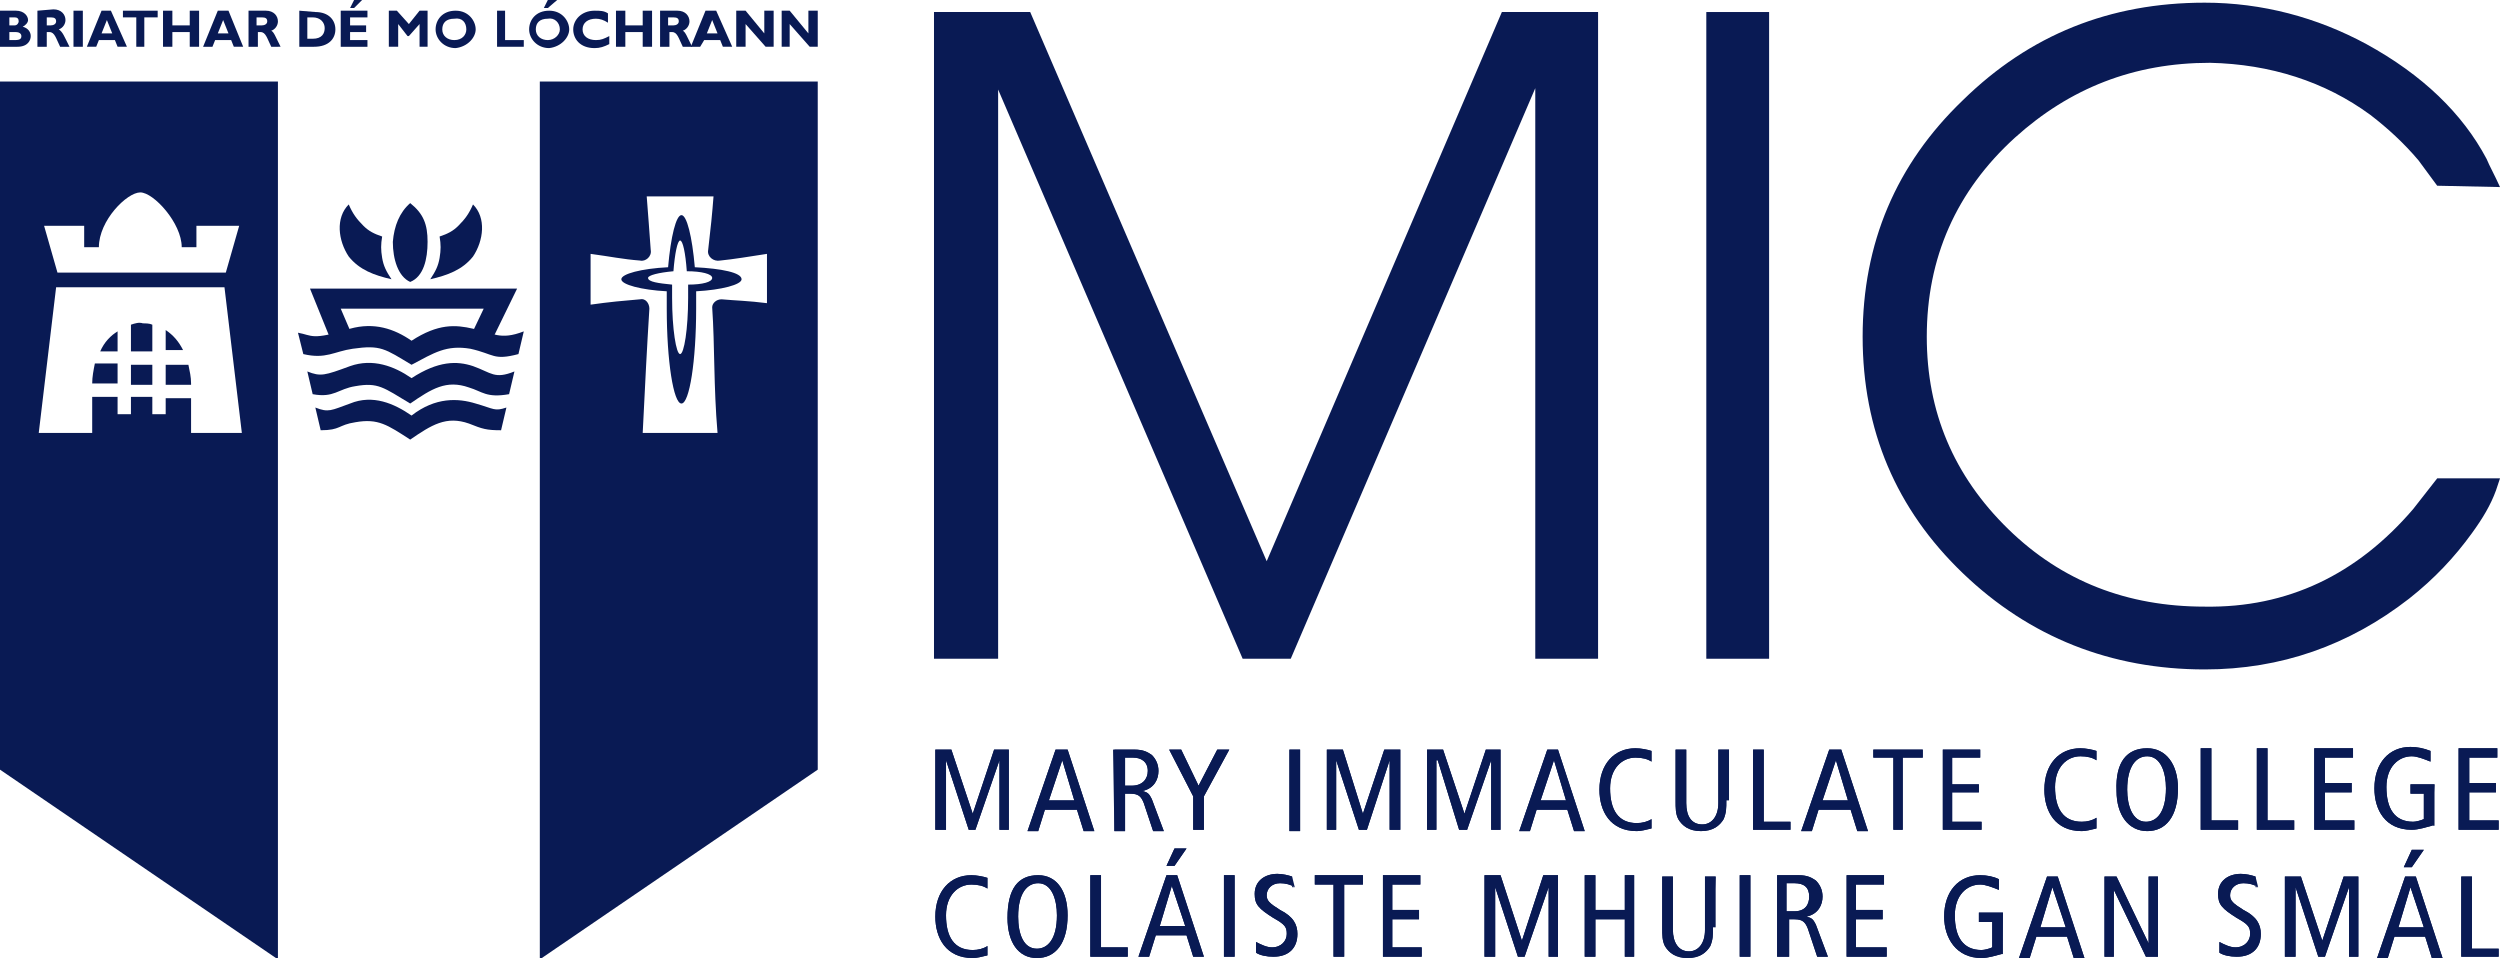
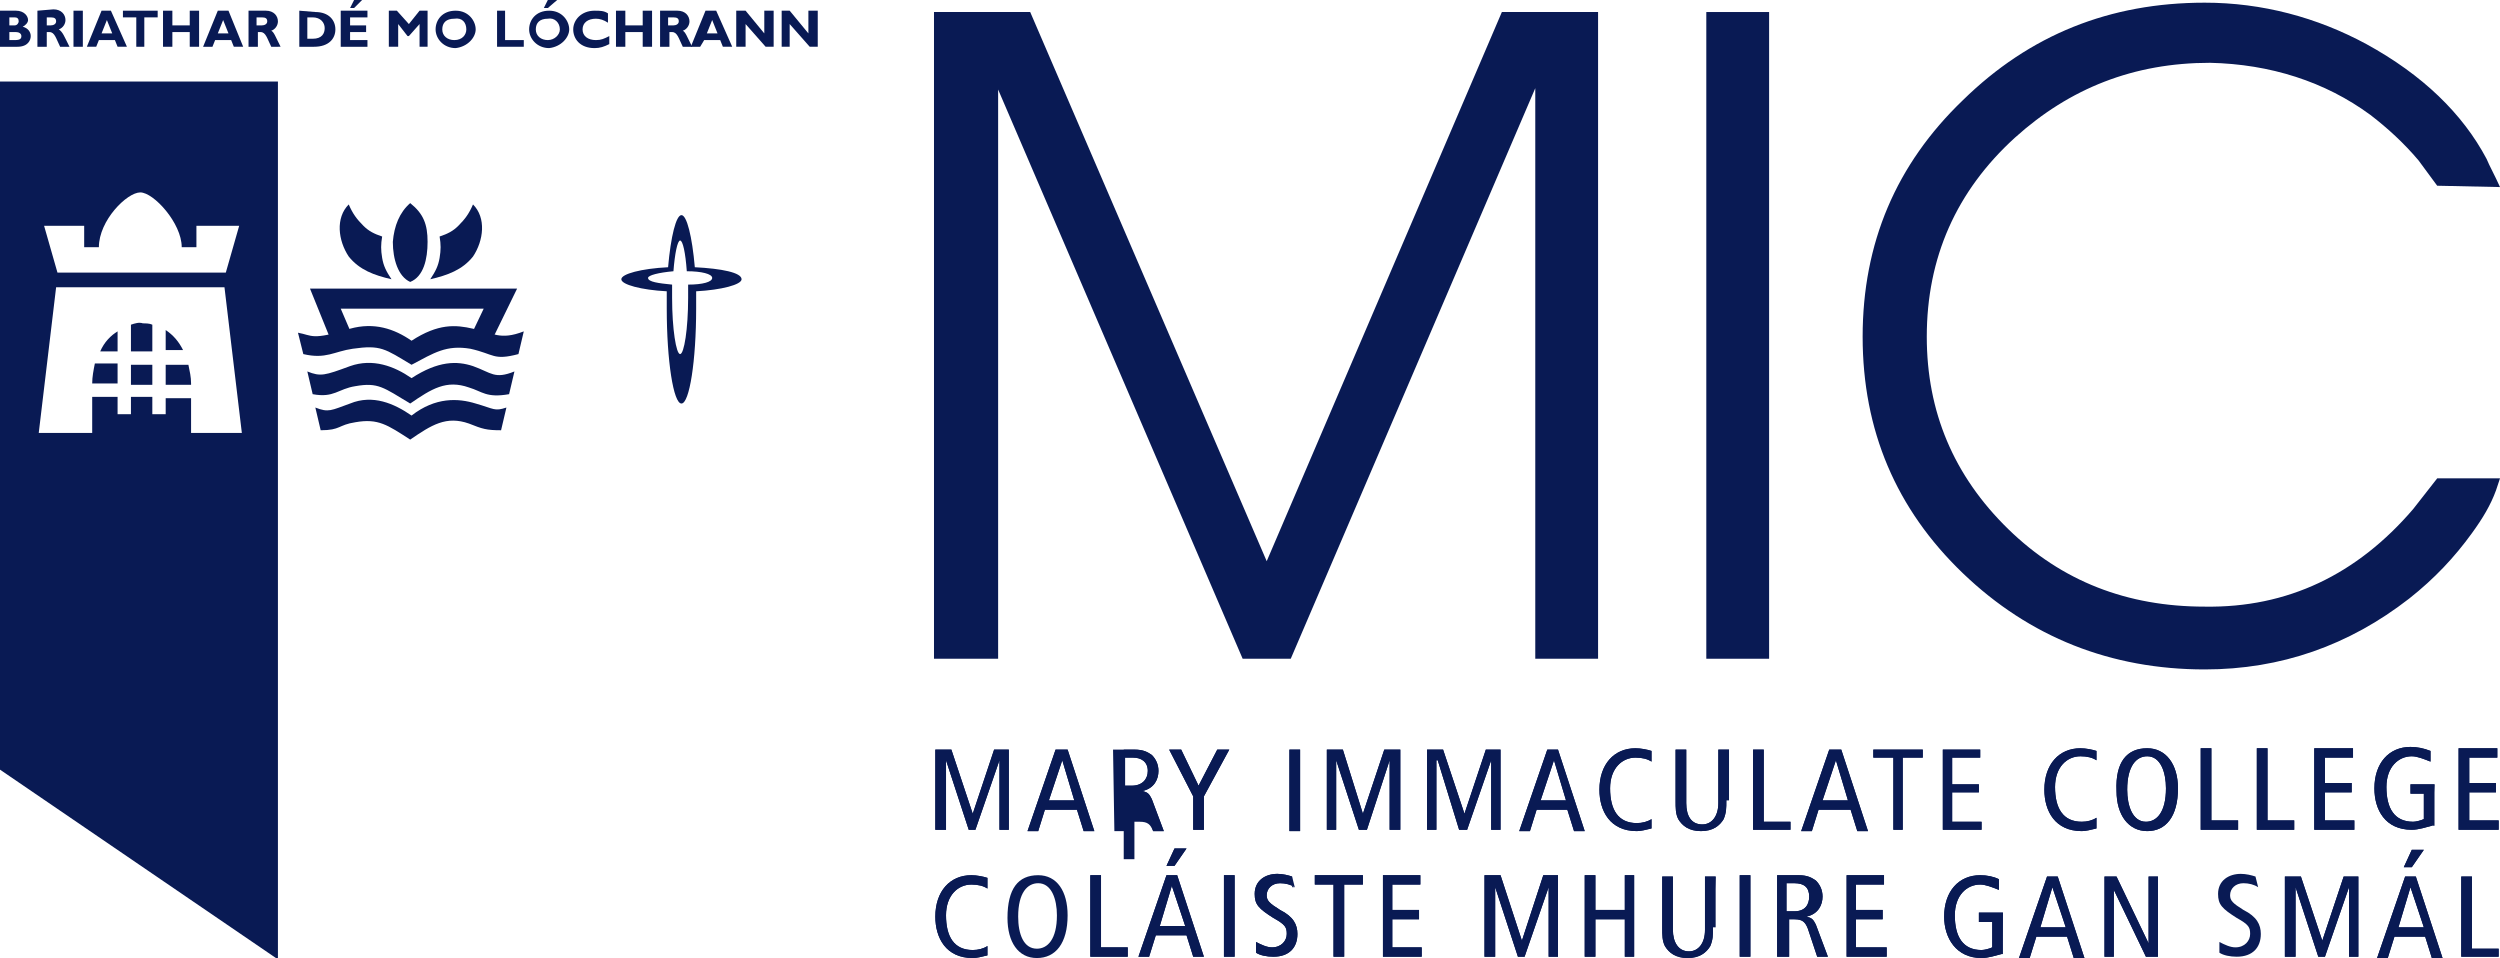
<svg xmlns="http://www.w3.org/2000/svg" xmlns:xlink="http://www.w3.org/1999/xlink" version="1.1" id="Layer_1" x="0px" y="0px" viewBox="0 0 187.1 71.7" style="enable-background:new 0 0 187.1 71.7;" xml:space="preserve">
  <style type="text/css">
	.st0{clip-path:url(#SVGID_2_);fill:#091A54;}
	.st1{fill:#091A54;}
	.st2{clip-path:url(#SVGID_4_);fill:#091A54;}
	.st3{clip-path:url(#SVGID_6_);fill:#091A54;}
	.st4{clip-path:url(#SVGID_8_);fill:#091A54;}
	.st5{clip-path:url(#SVGID_10_);fill:#091A54;}
	.st6{clip-path:url(#SVGID_12_);fill:#091A54;}
	.st7{clip-path:url(#SVGID_14_);fill:#091A54;}
	.st8{clip-path:url(#SVGID_16_);fill:#091A54;}
	.st9{clip-path:url(#SVGID_18_);fill:#091A54;}
	.st10{clip-path:url(#SVGID_20_);fill:#091A54;}
	.st11{clip-path:url(#SVGID_22_);fill:#091A54;}
	.st12{clip-path:url(#SVGID_24_);fill:#091A54;}
	.st13{clip-path:url(#SVGID_26_);fill:#091A54;}
	.st14{clip-path:url(#SVGID_28_);fill:#091A54;}
	.st15{clip-path:url(#SVGID_30_);fill:#091A54;}
	.st16{clip-path:url(#SVGID_32_);fill:#091A54;}
	.st17{clip-path:url(#SVGID_34_);fill:#091A54;}
	.st18{clip-path:url(#SVGID_36_);fill:#091A54;}
	.st19{clip-path:url(#SVGID_38_);fill:#091A54;}
</style>
  <g>
    <defs>
      <rect id="SVGID_1_" y="0" width="187.1" height="71.7" />
    </defs>
    <clipPath id="SVGID_2_">
      <use xlink:href="#SVGID_1_" style="overflow:visible;" />
    </clipPath>
    <path class="st0" d="M9.8,24.3v2h1.6v-2c-0.2-0.1-0.5-0.1-0.7-0.1C10.4,24.1,10.1,24.2,9.8,24.3" />
    <path class="st0" d="M7.5,26.3h1.3v-1.5C8.3,25.1,7.8,25.6,7.5,26.3" />
    <path class="st0" d="M6.9,28.7h1.9v-1.5H7.1C7,27.7,6.9,28.2,6.9,28.7" />
  </g>
  <rect x="9.8" y="27.3" class="st1" width="1.6" height="1.5" />
  <g>
    <defs>
      <rect id="SVGID_3_" y="0" width="187.1" height="71.7" />
    </defs>
    <clipPath id="SVGID_4_">
      <use xlink:href="#SVGID_3_" style="overflow:visible;" />
    </clipPath>
    <path class="st2" d="M12.4,24.7v1.5h1.3C13.4,25.6,13,25.1,12.4,24.7" />
    <path class="st2" d="M12.4,27.3v1.5h1.9v-0.1c0-0.5-0.1-0.9-0.2-1.4H12.4z" />
  </g>
  <polyline class="st1" points="70,56.1 71.2,56.1 72.8,60.9 72.8,60.9 74.4,56.1 75.5,56.1 75.5,62.1 74.8,62.1 74.8,56.9 74.8,56.9   73,62.1 72.5,62.1 70.8,56.9 70.8,56.9 70.8,62.1 70,62.1 " />
  <polygon class="st1" points="70,56.1 71.2,56.1 72.8,60.9 72.8,60.9 74.4,56.1 75.5,56.1 75.5,62.1 74.8,62.1 74.8,56.9 74.8,56.9   73,62.1 72.5,62.1 70.8,56.9 70.8,56.9 70.8,62.1 70,62.1 " />
  <path class="st1" d="M80.4,59.9l-0.9-3h0l-1,3H80.4z M79.9,56.1l2,6.1h-0.8l-0.5-1.6h-2.4l-0.5,1.6h-0.8l2.1-6.1" />
  <path class="st1" d="M80.4,59.9l-0.9-3h0l-1,3H80.4z M79.9,56.1l2,6.1h-0.8l-0.5-1.6h-2.4l-0.5,1.6h-0.8l2.1-6.1H79.9z" />
  <g>
    <defs>
      <rect id="SVGID_5_" y="0" width="187.1" height="71.7" />
    </defs>
    <clipPath id="SVGID_6_">
      <use xlink:href="#SVGID_5_" style="overflow:visible;" />
    </clipPath>
    <path class="st3" d="M84.1,58.8h0.6c0.8,0,1.2-0.5,1.2-1.1c0-0.7-0.5-1-1.1-1h-0.6V58.8z M83.3,56.1h1.6c0.7,0,1,0.2,1.3,0.4   c0.3,0.3,0.5,0.7,0.5,1.2c0,0.6-0.3,1.3-1.2,1.5v0c0.4,0.1,0.5,0.2,0.7,0.6l0.9,2.4h-0.8l-0.7-2.1c-0.2-0.5-0.4-0.7-1-0.7h-0.4v2.8   h-0.8" />
-     <path class="st3" d="M84.1,58.8h0.6c0.8,0,1.2-0.5,1.2-1.1c0-0.7-0.5-1-1.1-1h-0.6V58.8z M83.3,56.1h1.6c0.7,0,1,0.2,1.3,0.4   c0.3,0.3,0.5,0.7,0.5,1.2c0,0.6-0.3,1.3-1.2,1.5v0c0.4,0.1,0.5,0.2,0.7,0.6l0.9,2.4h-0.8l-0.7-2.1c-0.2-0.5-0.4-0.7-1-0.7h-0.4v2.8   h-0.8V56.1z" />
+     <path class="st3" d="M84.1,58.8h0.6c0.8,0,1.2-0.5,1.2-1.1c0-0.7-0.5-1-1.1-1h-0.6V58.8z M83.3,56.1h1.6c0.7,0,1,0.2,1.3,0.4   c0.3,0.3,0.5,0.7,0.5,1.2c0,0.6-0.3,1.3-1.2,1.5v0c0.4,0.1,0.5,0.2,0.7,0.6l0.9,2.4h-0.8c-0.2-0.5-0.4-0.7-1-0.7h-0.4v2.8   h-0.8V56.1z" />
  </g>
  <polyline class="st1" points="89.3,59.6 87.5,56.1 88.4,56.1 89.7,58.8 91.1,56.1 92,56.1 90.1,59.6 90.1,62.1 89.3,62.1 " />
  <polygon class="st1" points="89.3,59.6 87.5,56.1 88.4,56.1 89.7,58.8 91.1,56.1 92,56.1 90.1,59.6 90.1,62.1 89.3,62.1 " />
  <rect x="96.5" y="56.1" class="st1" width="0.8" height="6.1" />
  <rect x="96.5" y="56.1" class="st1" width="0.8" height="6.1" />
  <polyline class="st1" points="99.3,56.1 100.5,56.1 102,60.9 102,60.9 103.6,56.1 104.8,56.1 104.8,62.1 104,62.1 104,56.9   104,56.9 102.3,62.1 101.7,62.1 100,56.9 100,56.9 100,62.1 99.3,62.1 " />
  <polygon class="st1" points="99.3,56.1 100.5,56.1 102,60.9 102,60.9 103.6,56.1 104.8,56.1 104.8,62.1 104,62.1 104,56.9 104,56.9   102.3,62.1 101.7,62.1 100,56.9 100,56.9 100,62.1 99.3,62.1 " />
  <polyline class="st1" points="106.8,56.1 108,56.1 109.6,60.9 109.6,60.9 111.2,56.1 112.3,56.1 112.3,62.1 111.6,62.1 111.6,56.9   111.6,56.9 109.8,62.1 109.2,62.1 107.6,56.9 107.5,56.9 107.5,62.1 106.8,62.1 " />
  <polygon class="st1" points="106.8,56.1 108,56.1 109.6,60.9 109.6,60.9 111.2,56.1 112.3,56.1 112.3,62.1 111.6,62.1 111.6,56.9   111.6,56.9 109.8,62.1 109.2,62.1 107.6,56.9 107.5,56.9 107.5,62.1 106.8,62.1 " />
  <path class="st1" d="M117.2,59.9l-0.9-3h0l-1,3H117.2z M116.6,56.1l2,6.1h-0.8l-0.5-1.6H115l-0.5,1.6h-0.8l2.1-6.1" />
  <path class="st1" d="M117.2,59.9l-0.9-3h0l-1,3H117.2z M116.6,56.1l2,6.1h-0.8l-0.5-1.6H115l-0.5,1.6h-0.8l2.1-6.1H116.6z" />
  <g>
    <defs>
      <rect id="SVGID_7_" y="0" width="187.1" height="71.7" />
    </defs>
    <clipPath id="SVGID_8_">
      <use xlink:href="#SVGID_7_" style="overflow:visible;" />
    </clipPath>
    <path class="st4" d="M123.6,62c-0.4,0.1-0.8,0.2-1.1,0.2c-2,0-2.8-1.5-2.8-3.1c0-1.9,1.1-3.1,2.7-3.1c0.4,0,0.9,0.1,1.2,0.2V57   c-0.3-0.2-0.7-0.3-1.2-0.3c-1,0-1.9,0.8-1.9,2.3c0,1.6,0.6,2.6,2,2.6c0.4,0,0.8-0.1,1.1-0.3" />
    <path class="st4" d="M123.6,62c-0.4,0.1-0.8,0.2-1.1,0.2c-2,0-2.8-1.5-2.8-3.1c0-1.9,1.1-3.1,2.7-3.1c0.4,0,0.9,0.1,1.2,0.2V57   c-0.3-0.2-0.7-0.3-1.2-0.3c-1,0-1.9,0.8-1.9,2.3c0,1.6,0.6,2.6,2,2.6c0.4,0,0.8-0.1,1.1-0.3V62z" />
    <path class="st4" d="M129.2,59.9c0,0.6,0,0.9-0.2,1.4c-0.3,0.5-0.8,0.9-1.7,0.9c-0.9,0-1.4-0.4-1.7-0.9c-0.2-0.4-0.2-0.8-0.2-1.4   v-3.8h0.8v4c0,1,0.4,1.6,1.2,1.6c0.7,0,1.2-0.6,1.2-1.6v-4h0.8" />
    <path class="st4" d="M129.2,59.9c0,0.6,0,0.9-0.2,1.4c-0.3,0.5-0.8,0.9-1.7,0.9c-0.9,0-1.4-0.4-1.7-0.9c-0.2-0.4-0.2-0.8-0.2-1.4   v-3.8h0.8v4c0,1,0.4,1.6,1.2,1.6c0.7,0,1.2-0.6,1.2-1.6v-4h0.8V59.9z" />
  </g>
  <polyline class="st1" points="131.2,56.1 132,56.1 132,61.5 134,61.5 134,62.1 131.2,62.1 " />
  <polygon class="st1" points="131.2,56.1 132,56.1 132,61.5 134,61.5 134,62.1 131.2,62.1 " />
  <path class="st1" d="M138.3,59.9l-0.9-3h0l-1,3H138.3z M137.8,56.1l2,6.1H139l-0.5-1.6h-2.4l-0.5,1.6h-0.8l2.1-6.1" />
  <path class="st1" d="M138.3,59.9l-0.9-3h0l-1,3H138.3z M137.8,56.1l2,6.1H139l-0.5-1.6h-2.4l-0.5,1.6h-0.8l2.1-6.1H137.8z" />
  <polyline class="st1" points="141.7,56.7 140.2,56.7 140.2,56.1 143.9,56.1 143.9,56.7 142.4,56.7 142.4,62.1 141.7,62.1 " />
  <polygon class="st1" points="141.7,56.7 140.2,56.7 140.2,56.1 143.9,56.1 143.9,56.7 142.4,56.7 142.4,62.1 141.7,62.1 " />
  <polyline class="st1" points="145.4,56.1 148.2,56.1 148.2,56.7 146.1,56.7 146.1,58.7 148.1,58.7 148.1,59.3 146.1,59.3   146.1,61.5 148.3,61.5 148.3,62.1 145.4,62.1 " />
  <polygon class="st1" points="145.4,56.1 148.2,56.1 148.2,56.7 146.1,56.7 146.1,58.7 148.1,58.7 148.1,59.3 146.1,59.3 146.1,61.5   148.3,61.5 148.3,62.1 145.4,62.1 " />
  <g>
    <defs>
      <rect id="SVGID_9_" y="0" width="187.1" height="71.7" />
    </defs>
    <clipPath id="SVGID_10_">
      <use xlink:href="#SVGID_9_" style="overflow:visible;" />
    </clipPath>
    <path class="st5" d="M156.9,62c-0.4,0.1-0.8,0.2-1.1,0.2c-2,0-2.8-1.5-2.8-3.1c0-1.9,1.1-3.1,2.7-3.1c0.4,0,0.9,0.1,1.2,0.2v0.7   c-0.3-0.2-0.7-0.3-1.2-0.3c-1,0-1.9,0.8-1.9,2.3c0,1.6,0.6,2.6,2,2.6c0.4,0,0.8-0.1,1.1-0.3" />
    <path class="st5" d="M156.9,62c-0.4,0.1-0.8,0.2-1.1,0.2c-2,0-2.8-1.5-2.8-3.1c0-1.9,1.1-3.1,2.7-3.1c0.4,0,0.9,0.1,1.2,0.2v0.7   c-0.3-0.2-0.7-0.3-1.2-0.3c-1,0-1.9,0.8-1.9,2.3c0,1.6,0.6,2.6,2,2.6c0.4,0,0.8-0.1,1.1-0.3V62z" />
    <path class="st5" d="M160.6,61.5c0.8,0,1.5-0.7,1.5-2.5c0-1.2-0.4-2.4-1.4-2.4c-0.8,0-1.5,0.7-1.5,2.5   C159.2,60.3,159.6,61.5,160.6,61.5 M160.7,56c1.4,0,2.3,1.2,2.3,3c0,2.1-0.9,3.2-2.3,3.2c-1.4,0-2.3-1.2-2.3-3   C158.3,57,159.2,56,160.7,56" />
    <path class="st5" d="M160.6,61.5c0.8,0,1.5-0.7,1.5-2.5c0-1.2-0.4-2.4-1.4-2.4c-0.8,0-1.5,0.7-1.5,2.5   C159.2,60.3,159.6,61.5,160.6,61.5 M160.7,56c1.4,0,2.3,1.2,2.3,3c0,2.1-0.9,3.2-2.3,3.2c-1.4,0-2.3-1.2-2.3-3   C158.3,57,159.2,56,160.7,56" />
  </g>
  <polyline class="st1" points="164.7,56 165.5,56 165.5,61.4 167.5,61.4 167.5,62.1 164.7,62.1 " />
  <polygon class="st1" points="164.7,56 165.5,56 165.5,61.4 167.5,61.4 167.5,62.1 164.7,62.1 " />
  <polyline class="st1" points="168.9,56 169.7,56 169.7,61.4 171.7,61.4 171.7,62.1 168.9,62.1 " />
  <polygon class="st1" points="168.9,56 169.7,56 169.7,61.4 171.7,61.4 171.7,62.1 168.9,62.1 " />
  <polyline class="st1" points="173.2,56 176.1,56 176.1,56.7 174,56.7 174,58.6 176,58.6 176,59.3 174,59.3 174,61.4 176.2,61.4   176.2,62.1 173.2,62.1 " />
  <polygon class="st1" points="173.2,56 176.1,56 176.1,56.7 174,56.7 174,58.6 176,58.6 176,59.3 174,59.3 174,61.4 176.2,61.4   176.2,62.1 173.2,62.1 " />
  <g>
    <defs>
      <rect id="SVGID_11_" y="0" width="187.1" height="71.7" />
    </defs>
    <clipPath id="SVGID_12_">
      <use xlink:href="#SVGID_11_" style="overflow:visible;" />
    </clipPath>
    <path class="st6" d="M182,61.8c-0.4,0.1-1,0.3-1.5,0.3c-2,0-2.8-1.5-2.8-3.1c0-1.9,1.1-3.1,2.7-3.1c0.5,0,1,0.1,1.5,0.3V57   c-0.5-0.2-1-0.4-1.4-0.4c-1,0-1.9,0.8-1.9,2.3c0,1.6,0.6,2.6,2,2.6c0.2,0,0.6-0.1,0.8-0.2v-1.9h-1v-0.7h1.8" />
    <path class="st6" d="M182,61.8c-0.4,0.1-1,0.3-1.5,0.3c-2,0-2.8-1.5-2.8-3.1c0-1.9,1.1-3.1,2.7-3.1c0.5,0,1,0.1,1.5,0.3V57   c-0.5-0.2-1-0.4-1.4-0.4c-1,0-1.9,0.8-1.9,2.3c0,1.6,0.6,2.6,2,2.6c0.2,0,0.6-0.1,0.8-0.2v-1.9h-1v-0.7h1.8V61.8z" />
  </g>
  <polygon class="st1" points="184,56 184,62.1 187,62.1 187,61.4 184.8,61.4 184.8,59.3 186.8,59.3 186.8,58.6 184.8,58.6   184.8,56.7 186.9,56.7 186.9,56 " />
  <polygon class="st1" points="184,56 184,62.1 187,62.1 187,61.4 184.8,61.4 184.8,59.3 186.8,59.3 186.8,58.6 184.8,58.6   184.8,56.7 186.9,56.7 186.9,56 " />
  <g>
    <defs>
      <rect id="SVGID_13_" y="0" width="187.1" height="71.7" />
    </defs>
    <clipPath id="SVGID_14_">
      <use xlink:href="#SVGID_13_" style="overflow:visible;" />
    </clipPath>
    <path class="st7" d="M0.7,2.4h0.5c0.2,0,0.4,0.1,0.4,0.3C1.6,2.9,1.5,3,1.1,3H0.7V2.4z M0.7,1.3h0.4c0.2,0,0.3,0.1,0.3,0.3   c0,0.1-0.1,0.3-0.3,0.3H0.7V1.3z M0,0.8v2.7h1.3c0.8,0,1-0.5,1-0.8c0-0.3-0.2-0.6-0.6-0.7c0.2-0.1,0.4-0.3,0.4-0.5   c0-0.3-0.3-0.7-0.9-0.7" />
    <path class="st7" d="M3.5,1.3h0.3c0.3,0,0.4,0.1,0.4,0.3c0,0.2-0.2,0.3-0.4,0.3H3.5V1.3z M2.8,0.8v2.7h0.7V2.4h0.2   c0.4,0,0.5,0.5,0.8,1.1h0.7C4.8,2.7,4.7,2.4,4.4,2.2c0.3-0.1,0.5-0.4,0.5-0.7c0-0.4-0.3-0.8-0.9-0.8" />
  </g>
  <rect x="5.5" y="0.8" class="st1" width="0.7" height="2.7" />
  <path class="st1" d="M8.4,2.5H7.6l0.4-1L8.4,2.5z M8.3,0.8H7.6L6.5,3.5h0.7L7.4,3h1.2l0.2,0.5h0.7" />
  <polyline class="st1" points="11.8,0.8 9.2,0.8 9.2,1.3 10.2,1.3 10.2,3.5 10.8,3.5 10.8,1.3 11.8,1.3 " />
  <polyline class="st1" points="14.9,0.8 14.2,0.8 14.2,1.9 12.9,1.9 12.9,0.8 12.2,0.8 12.2,3.5 12.9,3.5 12.9,2.4 14.2,2.4   14.2,3.5 14.9,3.5 " />
  <path class="st1" d="M17.1,2.5h-0.8l0.4-1L17.1,2.5z M17.1,0.8h-0.8l-1.1,2.7h0.7L16.1,3h1.2l0.2,0.5h0.7" />
  <g>
    <defs>
      <rect id="SVGID_15_" y="0" width="187.1" height="71.7" />
    </defs>
    <clipPath id="SVGID_16_">
      <use xlink:href="#SVGID_15_" style="overflow:visible;" />
    </clipPath>
    <path class="st8" d="M19.3,1.3h0.3c0.3,0,0.4,0.1,0.4,0.3c0,0.2-0.2,0.3-0.4,0.3h-0.4V1.3z M18.6,0.8v2.7h0.7V2.4h0.2   c0.4,0,0.5,0.5,0.8,1.1H21c-0.4-0.8-0.5-1.1-0.7-1.2c0.3-0.1,0.5-0.4,0.5-0.7c0-0.4-0.3-0.8-0.9-0.8" />
    <path class="st8" d="M23,1.3h0.4c0.6,0,0.9,0.4,0.9,0.8c0,0.4-0.2,0.8-0.9,0.8H23V1.3z M22.4,0.8v2.7h1.1c1.1,0,1.6-0.6,1.6-1.3   c0-0.7-0.5-1.3-1.5-1.3" />
  </g>
  <path class="st1" d="M25.5,0.8v2.7h2V3h-1.3V2.4h1.2V1.9h-1.2V1.3h1.3V0.8H25.5z M26.5,0l-0.3,0.6h0.3L27.1,0H26.5z" />
  <polyline class="st1" points="30.6,1.8 29.7,0.8 29.1,0.8 29.1,3.5 29.8,3.5 29.8,1.8 30.5,2.7 30.6,2.7 31.4,1.8 31.4,3.5 32,3.5   32,0.8 31.4,0.8 " />
  <g>
    <defs>
      <rect id="SVGID_17_" y="0" width="187.1" height="71.7" />
    </defs>
    <clipPath id="SVGID_18_">
      <use xlink:href="#SVGID_17_" style="overflow:visible;" />
    </clipPath>
    <path class="st9" d="M34.9,2.2C34.9,2.6,34.6,3,34,3c-0.5,0-0.9-0.3-0.9-0.8c0-0.5,0.3-0.8,0.9-0.8C34.6,1.3,34.9,1.7,34.9,2.2    M35.6,2.2c0-0.6-0.5-1.4-1.5-1.4c-1,0-1.5,0.7-1.5,1.4c0,0.7,0.6,1.4,1.5,1.4C35,3.5,35.6,2.8,35.6,2.2" />
  </g>
  <polyline class="st1" points="39.2,3 37.8,3 37.8,0.8 37.2,0.8 37.2,3.5 39.2,3.5 " />
  <g>
    <defs>
      <rect id="SVGID_19_" y="0" width="187.1" height="71.7" />
    </defs>
    <clipPath id="SVGID_20_">
      <use xlink:href="#SVGID_19_" style="overflow:visible;" />
    </clipPath>
    <path class="st10" d="M41.9,2.2C41.9,2.6,41.5,3,41,3c-0.5,0-0.9-0.3-0.9-0.8c0-0.5,0.3-0.8,0.9-0.8C41.5,1.3,41.9,1.7,41.9,2.2    M42.6,2.2c0-0.6-0.5-1.4-1.5-1.4c-1,0-1.5,0.7-1.5,1.4c0,0.7,0.6,1.4,1.5,1.4C42,3.5,42.6,2.8,42.6,2.2 M41.7,0H41l-0.3,0.6H41" />
    <path class="st10" d="M45.6,2.7c-0.4,0.2-0.6,0.3-1,0.3c-0.6,0-1-0.3-1-0.8c0-0.5,0.4-0.8,1-0.8c0.3,0,0.6,0.1,0.9,0.3V1   c-0.3-0.2-0.6-0.2-1-0.2c-1,0-1.6,0.7-1.6,1.4c0,0.7,0.5,1.4,1.6,1.4c0.4,0,0.7-0.1,1.1-0.3" />
  </g>
  <polyline class="st1" points="48.8,0.8 48.1,0.8 48.1,1.9 46.8,1.9 46.8,0.8 46.1,0.8 46.1,3.5 46.8,3.5 46.8,2.4 48.1,2.4   48.1,3.5 48.8,3.5 " />
  <g>
    <defs>
      <rect id="SVGID_21_" y="0" width="187.1" height="71.7" />
    </defs>
    <clipPath id="SVGID_22_">
      <use xlink:href="#SVGID_21_" style="overflow:visible;" />
    </clipPath>
    <path class="st11" d="M50.1,1.3h0.3c0.3,0,0.4,0.1,0.4,0.3c0,0.2-0.2,0.3-0.4,0.3h-0.4V1.3z M49.4,0.8v2.7h0.7V2.4h0.2   c0.4,0,0.5,0.5,0.8,1.1h0.7c-0.4-0.8-0.5-1.1-0.7-1.2c0.3-0.1,0.5-0.4,0.5-0.7c0-0.4-0.3-0.8-0.9-0.8" />
  </g>
  <path class="st1" d="M53.7,2.5h-0.8l0.4-1L53.7,2.5z M53.6,0.8h-0.8l-1.1,2.7h0.7L52.7,3h1.2l0.2,0.5h0.7" />
  <polyline class="st1" points="57.9,0.8 57.2,0.8 57.2,2.5 55.8,0.8 55.1,0.8 55.1,3.5 55.8,3.5 55.8,1.8 57.3,3.5 57.9,3.5 " />
  <polyline class="st1" points="61.2,0.8 60.5,0.8 60.5,2.5 59.1,0.8 58.5,0.8 58.5,3.5 59.1,3.5 59.1,1.8 60.6,3.5 61.2,3.5 " />
  <g>
    <defs>
      <rect id="SVGID_23_" y="0" width="187.1" height="71.7" />
    </defs>
    <clipPath id="SVGID_24_">
      <use xlink:href="#SVGID_23_" style="overflow:visible;" />
    </clipPath>
    <path class="st12" d="M29.3,20.9c-0.4-0.6-0.6-1-0.7-1.6c-0.1-0.6-0.1-1,0-1.6c-0.6-0.2-1-0.4-1.4-0.8c-0.5-0.5-0.8-0.9-1.1-1.6   c-1,1-0.8,2.7,0,3.9C26.9,20.2,28,20.6,29.3,20.9" />
    <path class="st12" d="M32.2,20.9c0.4-0.6,0.6-1,0.7-1.6c0.1-0.6,0.1-1,0-1.6c0.6-0.2,1-0.4,1.4-0.8c0.5-0.5,0.8-0.9,1.1-1.6   c1,1,0.8,2.7,0,3.9C34.6,20.2,33.5,20.6,32.2,20.9" />
  </g>
  <polyline class="st1" points="36.6,25.9 35.2,25.2 36.2,23.1 25.5,23.1 26.4,25.2 24.9,25.8 23.2,21.6 38.7,21.6 " />
  <g>
    <defs>
      <rect id="SVGID_25_" y="0" width="187.1" height="71.7" />
    </defs>
    <clipPath id="SVGID_26_">
      <use xlink:href="#SVGID_25_" style="overflow:visible;" />
    </clipPath>
    <path class="st13" d="M30.7,15.2c-0.8,0.7-1.2,1.7-1.3,2.9c0,1.3,0.4,2.6,1.3,3c1-0.4,1.3-1.7,1.3-3C32,16.8,31.7,16,30.7,15.2" />
-     <path class="st13" d="M57.5,22.7c-1.6-0.2-2.4-0.2-3.5-0.3c-0.4,0-0.7,0.3-0.7,0.6c0.2,2.9,0.1,5.9,0.4,9.4h-5.6   c0.2-4,0.3-6.1,0.5-9.3c0-0.4-0.3-0.8-0.7-0.7c-1.2,0.1-2.3,0.2-3.7,0.4v-3.8c1.5,0.2,2.4,0.4,3.7,0.5c0.4,0.1,0.9-0.3,0.8-0.8   c-0.1-1.5-0.2-2.6-0.3-4h5c-0.1,1.3-0.2,2.3-0.4,4c-0.1,0.5,0.4,0.9,0.9,0.8c1-0.1,2.2-0.3,3.5-0.5V22.7z M40.4,6.1v65.7l20.8-14.2   V6.1H40.4z" />
    <path class="st13" d="M14.3,32.5v-2.7h-1.9V31h-1v-1.3H9.8V31h-1v-1.3H6.9v2.7h-4l1.3-10.9h12.6l1.3,10.9H14.3z M6.3,16.9v1.6h1.1   c0-2,2.1-4.1,3.1-4.1c1,0,3.1,2.3,3.1,4.1h1.1v-1.6h3.2l-1,3.5H4.3l-1-3.5H6.3z M0,6.1v51.5l20.8,14.2V6.1H0z" />
    <path class="st13" d="M51.5,21.3c0,0.3,0,0.7,0,1c0,2.3-0.3,4.2-0.6,4.2c-0.3,0-0.6-1.9-0.6-4.2c0-0.3,0-0.7,0-1   c-1-0.1-1.8-0.2-1.8-0.5c0-0.2,0.8-0.4,1.9-0.5c0.1-1.3,0.3-2.3,0.5-2.3c0.2,0,0.4,0.9,0.5,2.3c1.1,0,1.9,0.2,1.9,0.5   C53.3,21.1,52.6,21.3,51.5,21.3 M55.5,20.9c0-0.5-1.5-0.8-3.5-0.9c-0.2-2.3-0.6-3.9-1-3.9c-0.4,0-0.8,1.6-1,3.9   c-2,0.1-3.5,0.5-3.5,0.9c0,0.4,1.5,0.8,3.4,0.9c0,0.4,0,0.9,0,1.3c0,3.9,0.5,7.1,1.1,7.1c0.6,0,1.1-3.2,1.1-7.1c0-0.5,0-0.9,0-1.3   C54,21.7,55.5,21.3,55.5,20.9" />
    <path class="st13" d="M22.3,24.9c1.1,0.2,1,0.6,3.9-0.3c1.8-0.5,3.3,0,4.6,0.9c2-1.3,3.3-1.2,4.6-0.9c1.5,0.3,2,0.9,3.8,0.2   l-0.4,1.7c-1.9,0.5-1.8,0-3.6-0.4c-1.8-0.3-2.7,0.3-4.4,1.2c-2-1.2-2.3-1.5-4.4-1.2c-1.4,0.2-2,0.8-3.7,0.4" />
    <path class="st13" d="M23,27.8c1,0.4,1.3,0.3,3.2-0.4c1.7-0.6,3.3,0,4.6,0.9c2-1.3,3.4-1.3,4.6-0.9c1.4,0.5,1.6,1,3.1,0.4l-0.4,1.7   c-1.7,0.3-2-0.2-3-0.5c-1.7-0.6-2.8,0.1-4.4,1.2c-2-1.2-2.4-1.6-4.1-1.3c-1.3,0.2-1.6,0.9-3.2,0.6" />
    <path class="st13" d="M23.6,30.5c1,0.4,1.2,0.2,2.6-0.3c1.7-0.7,3.3,0,4.6,0.9c1.8-1.4,3.5-1.3,4.8-0.9c1.4,0.4,1.4,0.6,2.3,0.3   l-0.4,1.7c-1.1,0-1.4-0.1-2.4-0.5c-1.7-0.6-2.8,0.1-4.4,1.2c-1.7-1.1-2.4-1.6-4.1-1.3c-1.3,0.2-1.1,0.6-2.6,0.6" />
  </g>
  <polyline class="st1" points="77.1,0.9 94.8,42 112.4,0.9 119.6,0.9 119.6,49.3 114.9,49.3 114.9,6.6 96.6,49.3 93,49.3 74.7,6.7   74.7,49.3 69.9,49.3 69.9,0.9 " />
  <rect x="127.7" y="0.9" class="st1" width="4.7" height="48.4" />
  <g>
    <defs>
      <rect id="SVGID_27_" y="0" width="187.1" height="71.7" />
    </defs>
    <clipPath id="SVGID_28_">
      <use xlink:href="#SVGID_27_" style="overflow:visible;" />
    </clipPath>
    <path class="st14" d="M182.4,13.9l-1.4-1.9c-1.1-1.3-2.3-2.4-3.6-3.4c-3.4-2.5-7.5-3.8-12-3.9c-5.7,0-10.5,1.9-14.6,5.6   c-4.4,4-6.6,9-6.6,14.9c0,5.6,2,10.4,6.1,14.4c4,3.9,8.9,5.8,14.7,5.8c6.2,0.1,11.4-2.4,15.6-7.3l1.8-2.3h4.7l-0.3,0.9   c-0.4,1.1-1,2.1-1.8,3.2c-1.3,1.8-2.8,3.4-4.7,4.9c-4.5,3.5-9.6,5.3-15.3,5.3c-7,0-13.1-2.4-18.1-7.2c-5-4.8-7.5-10.7-7.5-17.7   c0-7,2.5-12.9,7.5-17.7c5-4.9,11-7.3,18.1-7.3c4.3,0,8.4,1.1,12.1,3.1c4.2,2.3,7.2,5.2,9,8.6c0.2,0.5,0.6,1.2,1,2.1" />
    <path class="st14" d="M73.9,71.5c-0.4,0.1-0.8,0.2-1.1,0.2c-2,0-2.8-1.5-2.8-3.1c0-1.9,1.1-3.1,2.7-3.1c0.4,0,0.9,0.1,1.2,0.2v0.8   c-0.3-0.2-0.7-0.3-1.2-0.3c-1,0-1.9,0.8-1.9,2.3c0,1.6,0.6,2.6,2,2.6c0.4,0,0.8-0.1,1.1-0.3" />
    <path class="st14" d="M73.9,71.5c-0.4,0.1-0.8,0.2-1.1,0.2c-2,0-2.8-1.5-2.8-3.1c0-1.9,1.1-3.1,2.7-3.1c0.4,0,0.9,0.1,1.2,0.2v0.8   c-0.3-0.2-0.7-0.3-1.2-0.3c-1,0-1.9,0.8-1.9,2.3c0,1.6,0.6,2.6,2,2.6c0.4,0,0.8-0.1,1.1-0.3V71.5z" />
-     <path class="st14" d="M77.6,71c0.8,0,1.5-0.7,1.5-2.5c0-1.2-0.4-2.4-1.4-2.4c-0.8,0-1.5,0.7-1.5,2.5C76.2,69.9,76.6,71,77.6,71    M77.7,65.5c1.4,0,2.2,1.2,2.2,3c0,2.1-0.9,3.2-2.3,3.2c-1.4,0-2.2-1.2-2.2-3C75.4,66.5,76.2,65.5,77.7,65.5" />
    <path class="st14" d="M77.6,71c0.8,0,1.5-0.7,1.5-2.5c0-1.2-0.4-2.4-1.4-2.4c-0.8,0-1.5,0.7-1.5,2.5C76.2,69.9,76.6,71,77.6,71    M77.7,65.5c1.4,0,2.2,1.2,2.2,3c0,2.1-0.9,3.2-2.3,3.2c-1.4,0-2.2-1.2-2.2-3C75.4,66.5,76.2,65.5,77.7,65.5" />
  </g>
  <polygon class="st1" points="81.6,65.5 81.6,71.6 84.4,71.6 84.4,70.9 82.4,70.9 82.4,65.5 " />
  <polygon class="st1" points="81.6,65.5 81.6,71.6 84.4,71.6 84.4,70.9 82.4,70.9 82.4,65.5 " />
  <path class="st1" d="M87.7,66.3L87.7,66.3l1,3h-1.9L87.7,66.3z M87.3,65.5l-2.1,6.1H86l0.5-1.6h2.3l0.5,1.6h0.8l-2-6.1H87.3z   M87.9,63.5l-0.6,1.3h0.6l0.9-1.3H87.9z" />
  <path class="st1" d="M87.7,66.3L87.7,66.3l1,3h-1.9L87.7,66.3z M87.3,65.5l-2.1,6.1H86l0.5-1.6h2.3l0.5,1.6h0.8l-2-6.1H87.3z   M87.9,63.5l-0.6,1.3h0.6l0.9-1.3H87.9z" />
  <rect x="91.6" y="65.5" class="st1" width="0.8" height="6.1" />
  <rect x="91.6" y="65.5" class="st1" width="0.8" height="6.1" />
  <g>
    <defs>
      <rect id="SVGID_29_" y="0" width="187.1" height="71.7" />
    </defs>
    <clipPath id="SVGID_30_">
      <use xlink:href="#SVGID_29_" style="overflow:visible;" />
    </clipPath>
    <path class="st15" d="M96.9,66.4c-0.3-0.2-0.7-0.3-1.1-0.3c-0.6,0-1,0.4-1,0.9c0,0.4,0.2,0.6,1,1.1c1,0.5,1.3,1.1,1.3,1.8   c0,1-0.6,1.7-1.8,1.7c-0.5,0-1-0.1-1.3-0.3v-0.8c0.4,0.2,0.8,0.4,1.2,0.4c0.7,0,1.1-0.5,1.1-1c0-0.5-0.1-0.7-1-1.2   c-1.1-0.7-1.4-1-1.4-1.8c0-1,0.8-1.5,1.7-1.5c0.4,0,0.8,0.1,1.1,0.2" />
    <path class="st15" d="M96.9,66.4c-0.3-0.2-0.7-0.3-1.1-0.3c-0.6,0-1,0.4-1,0.9c0,0.4,0.2,0.6,1,1.1c1,0.5,1.3,1.1,1.3,1.8   c0,1-0.6,1.7-1.8,1.7c-0.5,0-1-0.1-1.3-0.3v-0.8c0.4,0.2,0.8,0.4,1.2,0.4c0.7,0,1.1-0.5,1.1-1c0-0.5-0.1-0.7-1-1.2   c-1.1-0.7-1.4-1-1.4-1.8c0-1,0.8-1.5,1.7-1.5c0.4,0,0.8,0.1,1.1,0.2V66.4z" />
  </g>
  <polygon class="st1" points="98.4,65.5 98.4,66.2 99.8,66.2 99.8,71.6 100.6,71.6 100.6,66.2 102,66.2 102,65.5 " />
  <polygon class="st1" points="98.4,65.5 98.4,66.2 99.8,66.2 99.8,71.6 100.6,71.6 100.6,66.2 102,66.2 102,65.5 " />
  <polygon class="st1" points="103.5,65.5 103.5,71.6 106.4,71.6 106.4,70.9 104.2,70.9 104.2,68.8 106.2,68.8 106.2,68.1 104.2,68.1   104.2,66.2 106.3,66.2 106.3,65.5 " />
  <polygon class="st1" points="103.5,65.5 103.5,71.6 106.4,71.6 106.4,70.9 104.2,70.9 104.2,68.8 106.2,68.8 106.2,68.1 104.2,68.1   104.2,66.2 106.3,66.2 106.3,65.5 " />
  <polygon class="st1" points="115.5,65.5 113.9,70.4 113.9,70.4 112.3,65.5 111.1,65.5 111.1,71.6 111.9,71.6 111.9,66.4 111.9,66.4   113.6,71.6 114.1,71.6 115.9,66.4 115.9,66.4 115.9,71.6 116.6,71.6 116.6,65.5 " />
  <polygon class="st1" points="115.5,65.5 113.9,70.4 113.9,70.4 112.3,65.5 111.1,65.5 111.1,71.6 111.9,71.6 111.9,66.4 111.9,66.4   113.6,71.6 114.1,71.6 115.9,66.4 115.9,66.4 115.9,71.6 116.6,71.6 116.6,65.5 " />
  <polygon class="st1" points="121.6,65.5 121.6,68.1 119.4,68.1 119.4,65.5 118.6,65.5 118.6,71.6 119.4,71.6 119.4,68.8 121.6,68.8   121.6,71.6 122.3,71.6 122.3,65.5 " />
  <polygon class="st1" points="121.6,65.5 121.6,68.1 119.4,68.1 119.4,65.5 118.6,65.5 118.6,71.6 119.4,71.6 119.4,68.8 121.6,68.8   121.6,71.6 122.3,71.6 122.3,65.5 " />
  <g>
    <defs>
      <rect id="SVGID_31_" y="0" width="187.1" height="71.7" />
    </defs>
    <clipPath id="SVGID_32_">
      <use xlink:href="#SVGID_31_" style="overflow:visible;" />
    </clipPath>
    <path class="st16" d="M128.2,69.4c0,0.6,0,0.9-0.2,1.4c-0.3,0.5-0.8,0.9-1.7,0.9c-0.9,0-1.4-0.4-1.7-0.9c-0.2-0.4-0.2-0.8-0.2-1.4   v-3.8h0.8v4c0,0.9,0.4,1.6,1.2,1.6c0.7,0,1.2-0.6,1.2-1.6v-4h0.8" />
    <path class="st16" d="M128.2,69.4c0,0.6,0,0.9-0.2,1.4c-0.3,0.5-0.8,0.9-1.7,0.9c-0.9,0-1.4-0.4-1.7-0.9c-0.2-0.4-0.2-0.8-0.2-1.4   v-3.8h0.8v4c0,0.9,0.4,1.6,1.2,1.6c0.7,0,1.2-0.6,1.2-1.6v-4h0.8V69.4z" />
  </g>
  <rect x="130.2" y="65.5" class="st1" width="0.8" height="6.1" />
  <rect x="130.2" y="65.5" class="st1" width="0.8" height="6.1" />
  <g>
    <defs>
      <rect id="SVGID_33_" y="0" width="187.1" height="71.7" />
    </defs>
    <clipPath id="SVGID_34_">
      <use xlink:href="#SVGID_33_" style="overflow:visible;" />
    </clipPath>
    <path class="st17" d="M133.7,68.2h0.6c0.8,0,1.1-0.5,1.1-1.1c0-0.7-0.4-1-1.1-1h-0.6V68.2z M133,65.5h1.6c0.7,0,1,0.2,1.3,0.4   c0.3,0.3,0.5,0.7,0.5,1.2c0,0.6-0.3,1.3-1.2,1.5v0c0.4,0.1,0.5,0.2,0.7,0.6l0.9,2.4h-0.8l-0.7-2.1c-0.2-0.5-0.4-0.7-1-0.7h-0.4v2.8   H133" />
    <path class="st17" d="M133.7,68.2h0.6c0.8,0,1.1-0.5,1.1-1.1c0-0.7-0.4-1-1.1-1h-0.6V68.2z M133,65.5h1.6c0.7,0,1,0.2,1.3,0.4   c0.3,0.3,0.5,0.7,0.5,1.2c0,0.6-0.3,1.3-1.2,1.5v0c0.4,0.1,0.5,0.2,0.7,0.6l0.9,2.4h-0.8l-0.7-2.1c-0.2-0.5-0.4-0.7-1-0.7h-0.4v2.8   H133V65.5z" />
  </g>
  <polygon class="st1" points="138.2,65.5 138.2,71.6 141.2,71.6 141.2,70.9 138.9,70.9 138.9,68.8 140.9,68.8 140.9,68.1 138.9,68.1   138.9,66.2 141,66.2 141,65.5 " />
  <polygon class="st1" points="138.2,65.5 138.2,71.6 141.2,71.6 141.2,70.9 138.9,70.9 138.9,68.8 140.9,68.8 140.9,68.1 138.9,68.1   138.9,66.2 141,66.2 141,65.5 " />
  <g>
    <defs>
      <rect id="SVGID_35_" y="0" width="187.1" height="71.7" />
    </defs>
    <clipPath id="SVGID_36_">
      <use xlink:href="#SVGID_35_" style="overflow:visible;" />
    </clipPath>
    <path class="st18" d="M149.8,71.4c-0.4,0.1-1,0.3-1.5,0.3c-1.9,0-2.8-1.5-2.8-3.1c0-1.9,1.1-3.1,2.7-3.1c0.5,0,1,0.1,1.4,0.3v0.8   c-0.5-0.2-1-0.4-1.4-0.4c-1,0-1.9,0.8-1.9,2.3c0,1.6,0.6,2.6,2,2.6c0.2,0,0.6-0.1,0.8-0.2v-1.9h-1v-0.7h1.8" />
    <path class="st18" d="M149.8,71.4c-0.4,0.1-1,0.3-1.5,0.3c-1.9,0-2.8-1.5-2.8-3.1c0-1.9,1.1-3.1,2.7-3.1c0.5,0,1,0.1,1.4,0.3v0.8   c-0.5-0.2-1-0.4-1.4-0.4c-1,0-1.9,0.8-1.9,2.3c0,1.6,0.6,2.6,2,2.6c0.2,0,0.6-0.1,0.8-0.2v-1.9h-1v-0.7h1.8V71.4z" />
  </g>
  <path class="st1" d="M153.6,66.4L153.6,66.4l1,3h-1.9L153.6,66.4z M153.2,65.6l-2.1,6.1h0.8l0.5-1.6h2.3l0.5,1.6h0.8l-2-6.1H153.2z" />
  <path class="st1" d="M153.6,66.4L153.6,66.4l1,3h-1.9L153.6,66.4z M153.2,65.6l-2.1,6.1h0.8l0.5-1.6h2.3l0.5,1.6h0.8l-2-6.1H153.2z" />
  <polygon class="st1" points="160.8,65.6 160.8,70.6 160.8,70.6 158.4,65.6 157.5,65.6 157.5,71.6 158.2,71.6 158.2,66.6 158.2,66.6   160.6,71.6 161.5,71.6 161.5,65.6 " />
  <polygon class="st1" points="160.8,65.6 160.8,70.6 160.8,70.6 158.4,65.6 157.5,65.6 157.5,71.6 158.2,71.6 158.2,66.6 158.2,66.6   160.6,71.6 161.5,71.6 161.5,65.6 " />
  <g>
    <defs>
      <rect id="SVGID_37_" y="0" width="187.1" height="71.7" />
    </defs>
    <clipPath id="SVGID_38_">
      <use xlink:href="#SVGID_37_" style="overflow:visible;" />
    </clipPath>
    <path class="st19" d="M169,66.4c-0.3-0.2-0.7-0.3-1.1-0.3c-0.6,0-1,0.4-1,0.9c0,0.4,0.2,0.6,1,1.1c1,0.5,1.3,1.1,1.3,1.8   c0,1-0.6,1.7-1.8,1.7c-0.5,0-1-0.1-1.3-0.3v-0.8c0.4,0.2,0.8,0.4,1.2,0.4c0.7,0,1.1-0.5,1.1-1c0-0.5-0.1-0.7-1-1.2   c-1.1-0.7-1.4-1-1.4-1.8c0-1,0.8-1.5,1.7-1.5c0.4,0,0.8,0.1,1.1,0.2" />
-     <path class="st19" d="M169,66.4c-0.3-0.2-0.7-0.3-1.1-0.3c-0.6,0-1,0.4-1,0.9c0,0.4,0.2,0.6,1,1.1c1,0.5,1.3,1.1,1.3,1.8   c0,1-0.6,1.7-1.8,1.7c-0.5,0-1-0.1-1.3-0.3v-0.8c0.4,0.2,0.8,0.4,1.2,0.4c0.7,0,1.1-0.5,1.1-1c0-0.5-0.1-0.7-1-1.2   c-1.1-0.7-1.4-1-1.4-1.8c0-1,0.8-1.5,1.7-1.5c0.4,0,0.8,0.1,1.1,0.2V66.4z" />
  </g>
  <polygon class="st1" points="175.4,65.6 173.8,70.4 173.8,70.4 172.2,65.6 171,65.6 171,71.6 171.8,71.6 171.8,66.4 171.8,66.4   173.5,71.6 174,71.6 175.8,66.4 175.8,66.4 175.8,71.6 176.5,71.6 176.5,65.6 " />
  <polygon class="st1" points="175.4,65.6 173.8,70.4 173.8,70.4 172.2,65.6 171,65.6 171,71.6 171.8,71.6 171.8,66.4 171.8,66.4   173.5,71.6 174,71.6 175.8,66.4 175.8,66.4 175.8,71.6 176.5,71.6 176.5,65.6 " />
  <path class="st1" d="M180.4,66.4L180.4,66.4l1,3h-1.9L180.4,66.4z M180,65.6l-2.1,6.1h0.8l0.5-1.6h2.3l0.5,1.6h0.8l-2-6.1H180z   M180.5,63.6l-0.6,1.3h0.6l0.9-1.3H180.5z" />
  <path class="st1" d="M180.4,66.4L180.4,66.4l1,3h-1.9L180.4,66.4z M180,65.6l-2.1,6.1h0.8l0.5-1.6h2.3l0.5,1.6h0.8l-2-6.1H180z   M180.5,63.6l-0.6,1.3h0.6l0.9-1.3H180.5z" />
  <polygon class="st1" points="184.2,65.6 184.2,71.6 187,71.6 187,71 185,71 185,65.6 " />
  <polygon class="st1" points="184.2,65.6 184.2,71.6 187,71.6 187,71 185,71 185,65.6 " />
</svg>